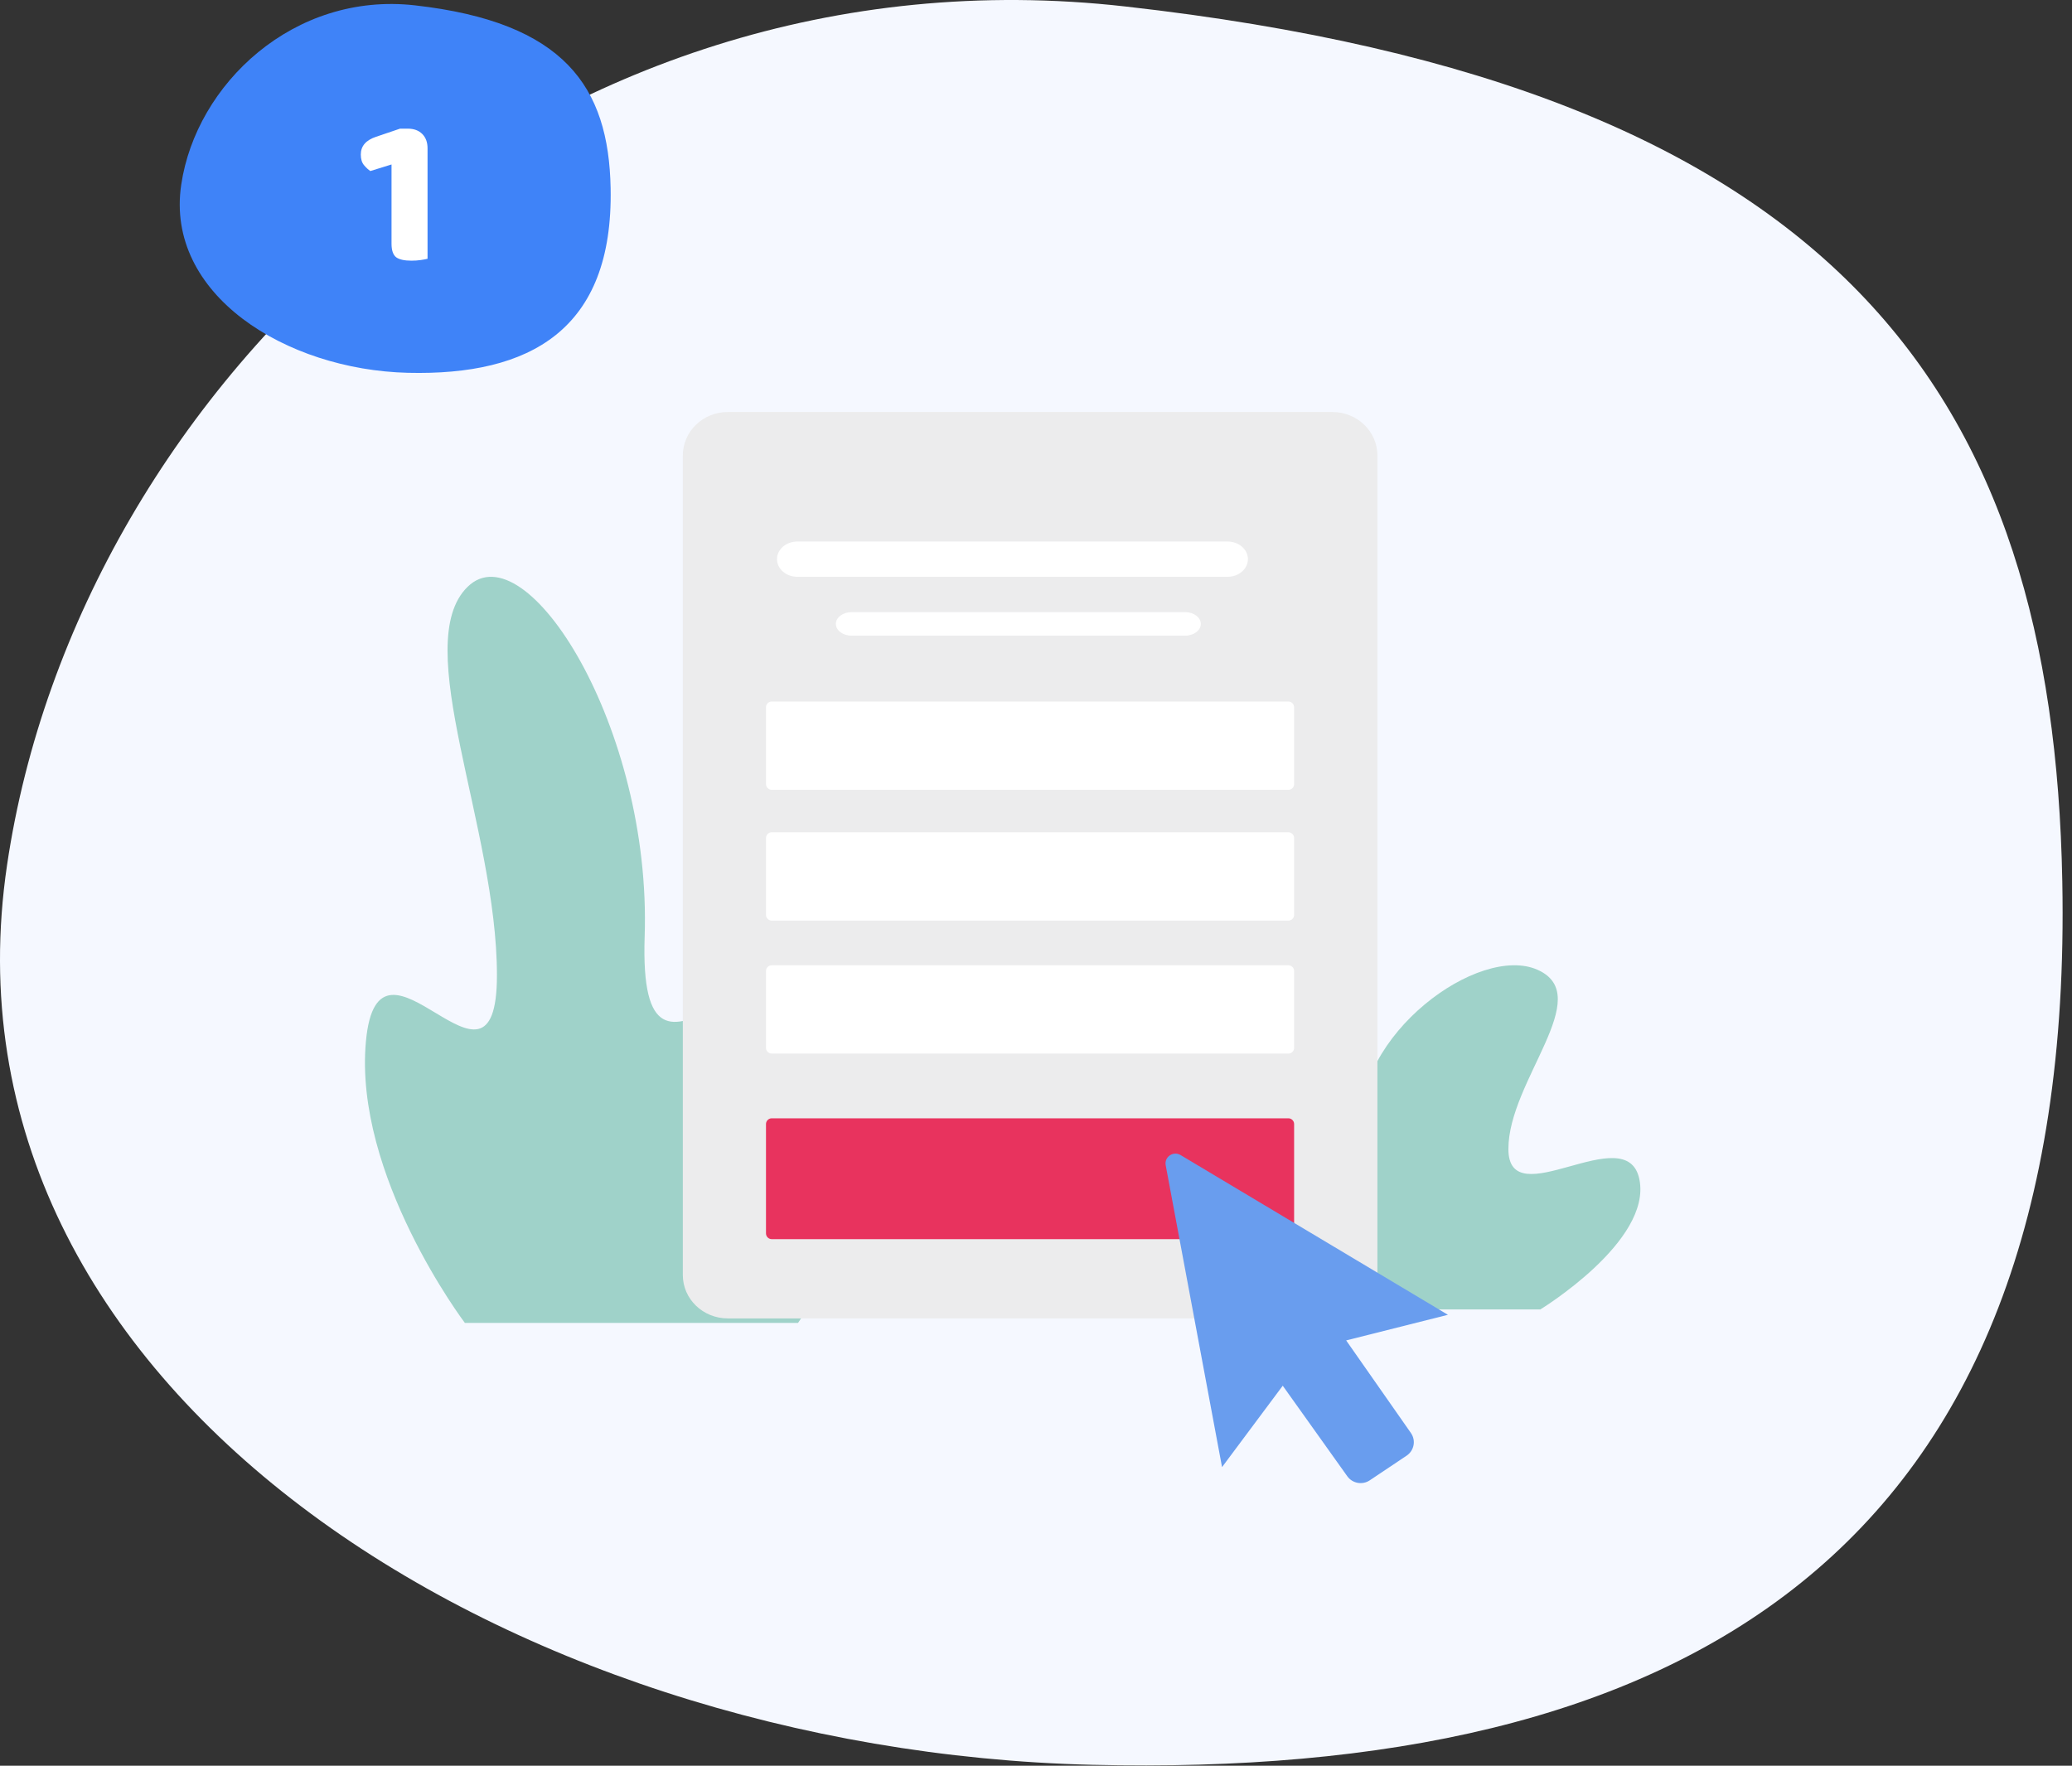
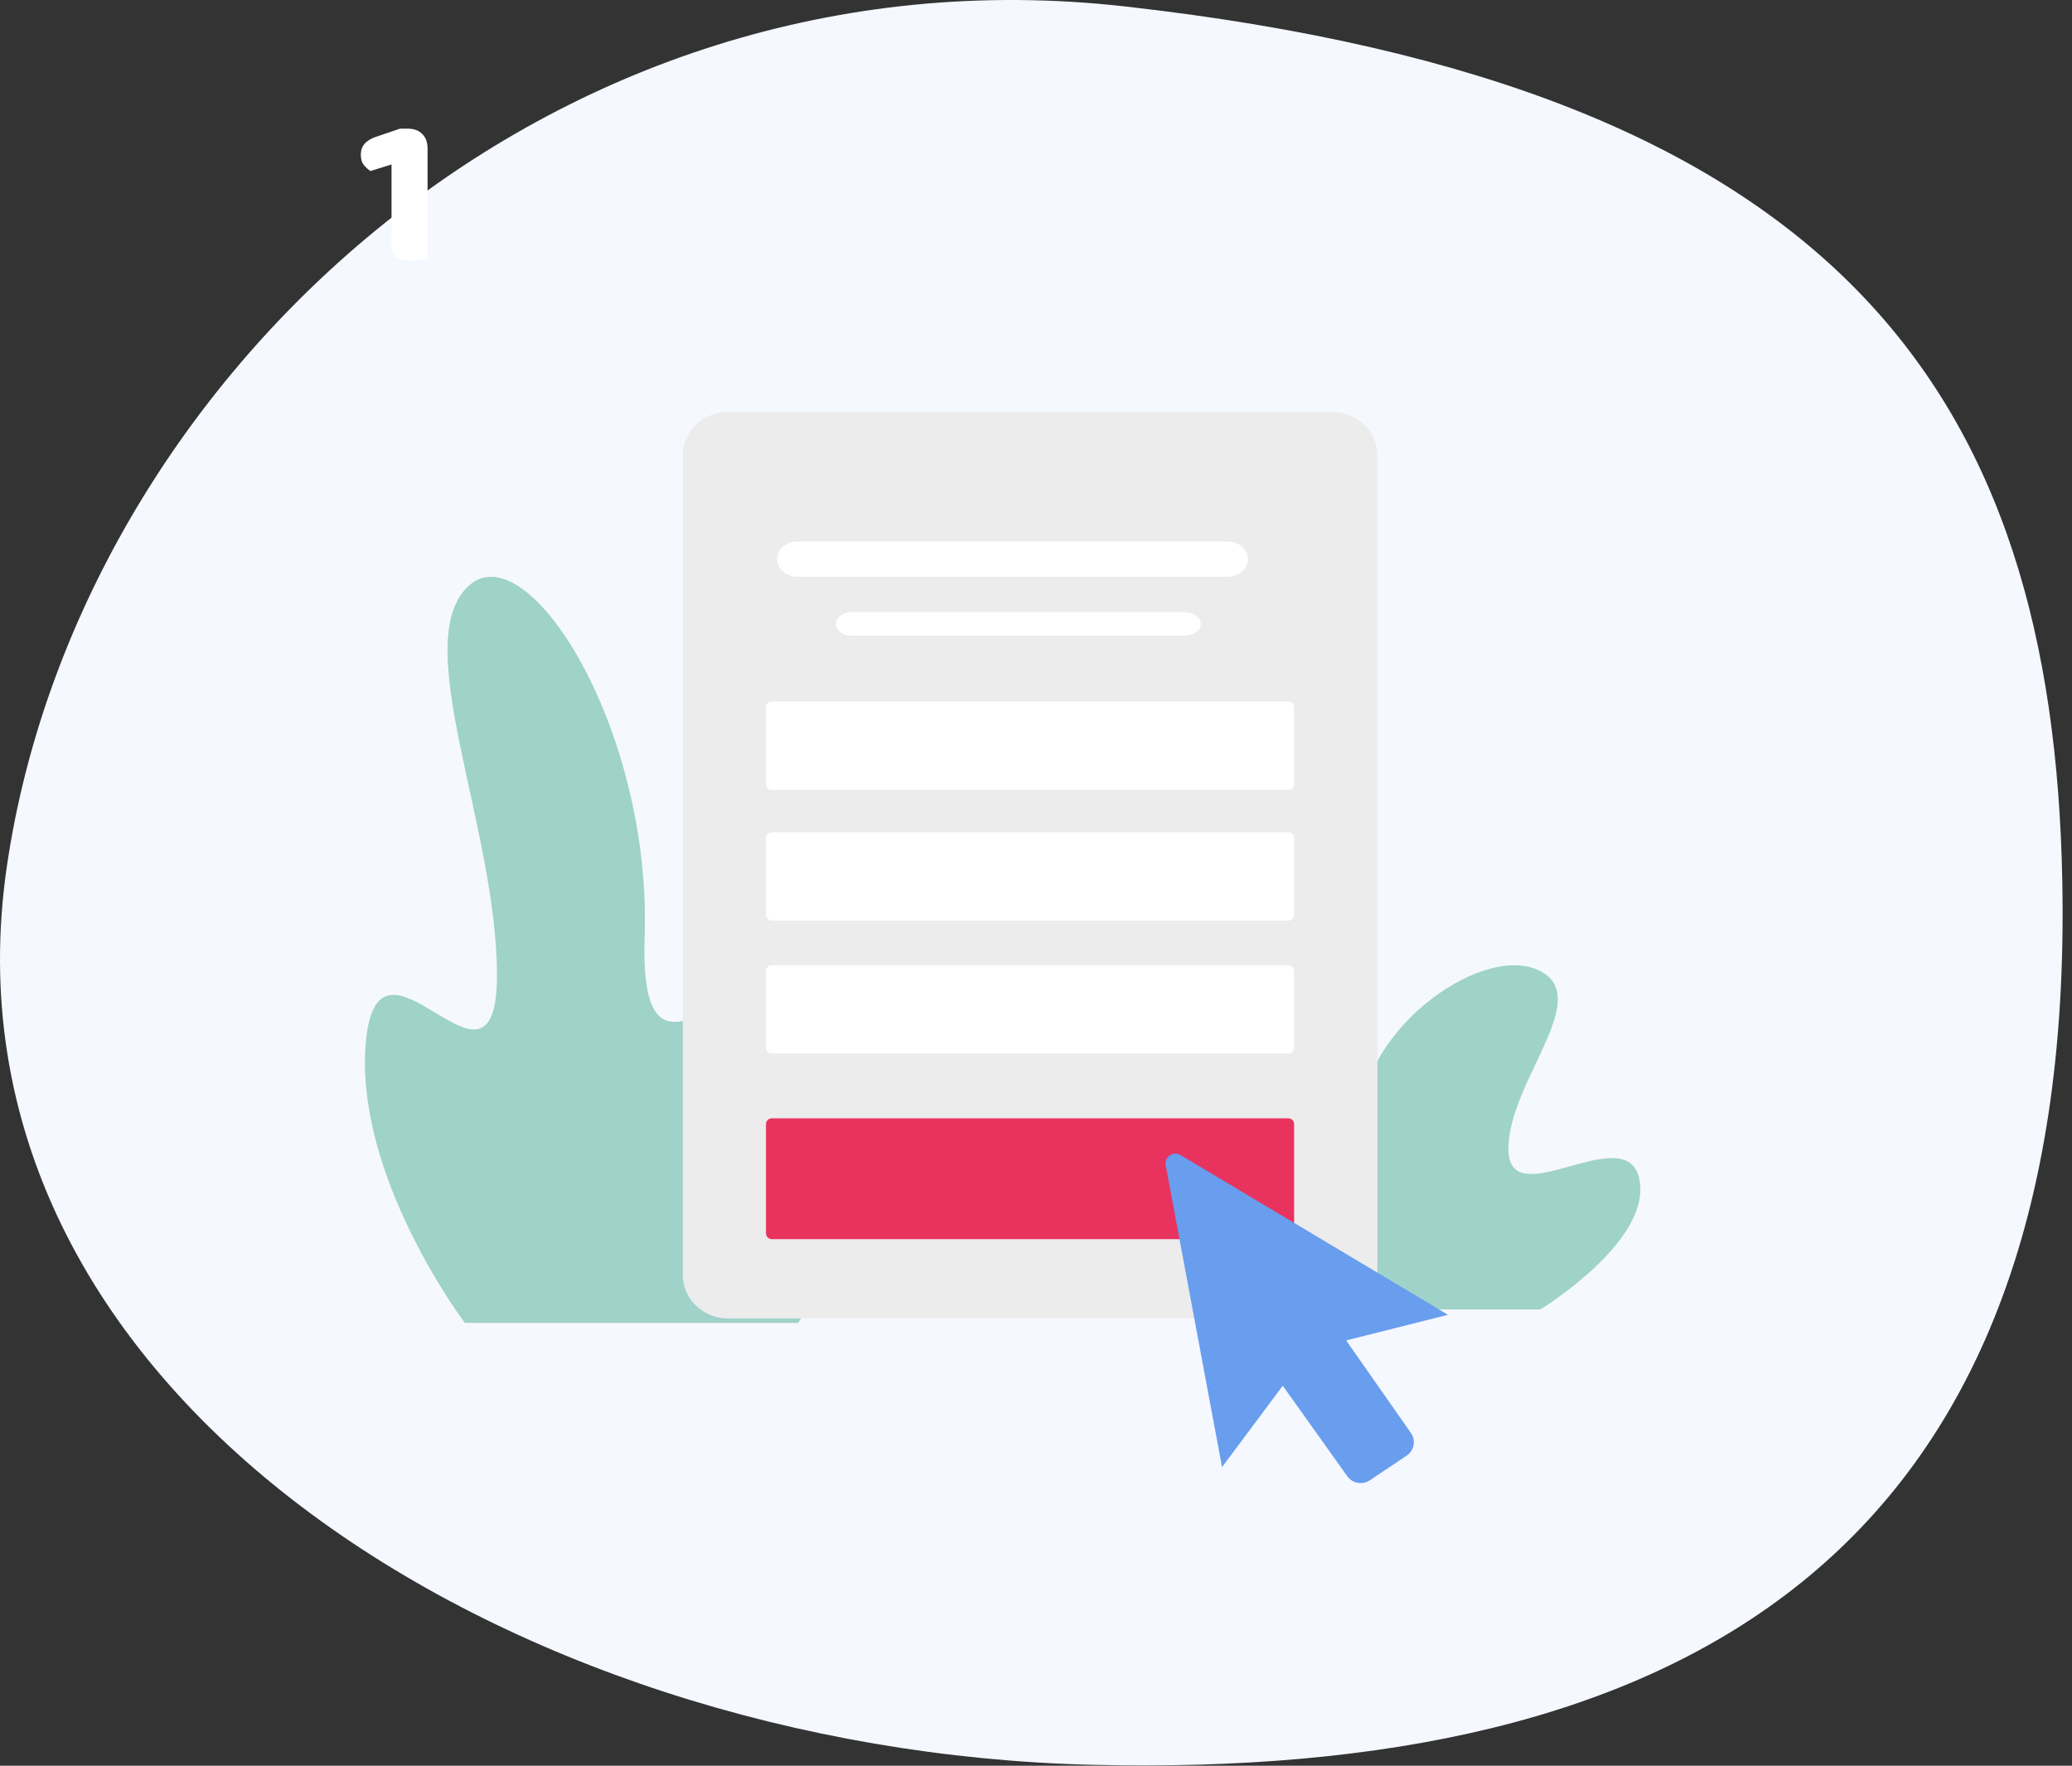
<svg xmlns="http://www.w3.org/2000/svg" width="176" height="150" viewBox="0 0 176 150" fill="none">
  <rect x="0" y="0" width="176" height="150" fill="#333333" stroke="none" />
  <path d="M175.176 74.868C176.297 132.498 142.364 151.112 92.761 149.921C43.159 148.729 -6.023 118.091 0.602 73.466C6.667 32.522 46.384 -5.022 95.601 0.552C156.386 7.387 174.404 33.644 175.176 74.868Z" fill="#F5F8FF" />
  <path d="M39.487 112.382C39.487 112.382 30.019 99.857 31.084 88.446C32.148 77.035 42.211 95.401 42.211 82.845C42.211 70.281 34.749 54.685 39.727 49.842C44.696 45.007 55.353 61.802 54.759 79.549C54.165 97.288 65.918 75.209 70.757 88.446C75.595 101.683 67.785 112.382 67.785 112.382H39.487Z" fill="#9FD2C9" />
  <path d="M130.851 111.229C130.851 111.229 140.319 105.45 139.254 100.189C138.189 94.928 128.126 103.4 128.126 97.605C128.126 91.811 135.589 84.616 130.611 82.388C125.642 80.16 114.984 87.904 115.579 96.089C116.173 104.274 104.42 94.085 99.581 100.197C94.743 106.301 102.552 111.236 102.552 111.236H130.851V111.229Z" fill="#9FD2C9" />
  <path d="M113.174 112H61.826C59.709 112 58 110.35 58 108.313V38.694C58 36.65 59.709 35 61.826 35H113.174C115.283 35 117 36.65 117 38.694V108.313C117 110.35 115.291 112 113.174 112Z" fill="#ECECED" />
  <path d="M100.66 54H72.34C71.6 54 71 53.552 71 53C71 52.448 71.6 52 72.34 52H100.66C101.4 52 102 52.448 102 53C102 53.552 101.4 54 100.66 54Z" fill="white" />
  <path d="M104.265 49H67.735C66.776 49 66 48.33 66 47.5C66 46.67 66.776 46 67.735 46H104.265C105.224 46 106 46.67 106 47.5C106 48.33 105.224 49 104.265 49Z" fill="white" />
  <path d="M109.448 67.094H65.552C65.287 67.094 65.065 66.873 65.065 66.609V60.079C65.065 59.815 65.287 59.594 65.552 59.594H109.439C109.704 59.594 109.925 59.815 109.925 60.079V66.609C109.925 66.873 109.712 67.094 109.448 67.094Z" fill="white" />
  <path d="M109.448 78.204H65.552C65.287 78.204 65.065 77.982 65.065 77.718V71.188C65.065 70.924 65.287 70.703 65.552 70.703H109.439C109.704 70.703 109.925 70.924 109.925 71.188V77.718C109.925 77.982 109.712 78.204 109.448 78.204Z" fill="white" />
  <path d="M109.448 89.501H65.552C65.287 89.501 65.065 89.279 65.065 89.015V82.485C65.065 82.221 65.287 82 65.552 82H109.439C109.704 82 109.925 82.221 109.925 82.485V89.015C109.925 89.279 109.712 89.501 109.448 89.501Z" fill="white" />
  <path d="M109.448 105.267H65.552C65.287 105.267 65.065 105.046 65.065 104.782V95.485C65.065 95.221 65.287 95 65.552 95H109.439C109.704 95 109.925 95.221 109.925 95.485V104.782C109.925 105.055 109.712 105.267 109.448 105.267Z" fill="#E8335E" />
  <g clip-path="url(#clip0_2784_14493)">
    <path d="M103.803 124.632L99.018 98.992C98.879 98.285 99.657 97.752 100.277 98.12L122.99 111.693L114.346 113.869L119.844 121.73C120.288 122.364 120.121 123.227 119.483 123.658L116.354 125.752C115.725 126.175 114.873 126.019 114.438 125.403L108.959 117.717L103.803 124.632Z" fill="#699DEE" />
  </g>
-   <path d="M51.868 15.988C52.104 28.033 45.013 31.921 34.648 31.67C24.284 31.419 14.005 25.018 15.394 15.689C16.659 7.139 24.959 -0.708 35.244 0.454C47.946 1.887 51.706 7.371 51.868 15.988Z" fill="#3F83F8" />
  <path d="M31.457 14.53C31.277 14.41 31.097 14.242 30.917 14.026C30.737 13.81 30.647 13.51 30.647 13.126C30.647 12.406 31.085 11.902 31.961 11.614L33.977 10.93H34.643C35.159 10.93 35.567 11.08 35.867 11.38C36.167 11.68 36.317 12.088 36.317 12.604V21.982C36.185 22.018 35.993 22.054 35.741 22.09C35.501 22.126 35.237 22.144 34.949 22.144C34.349 22.144 33.917 22.048 33.653 21.856C33.389 21.652 33.257 21.268 33.257 20.704V13.972L31.457 14.53Z" fill="white" />
  <defs>
    <clipPath id="clip0_2784_14493">
      <rect width="24" height="28" fill="white" transform="translate(99 98)" />
    </clipPath>
  </defs>
</svg>